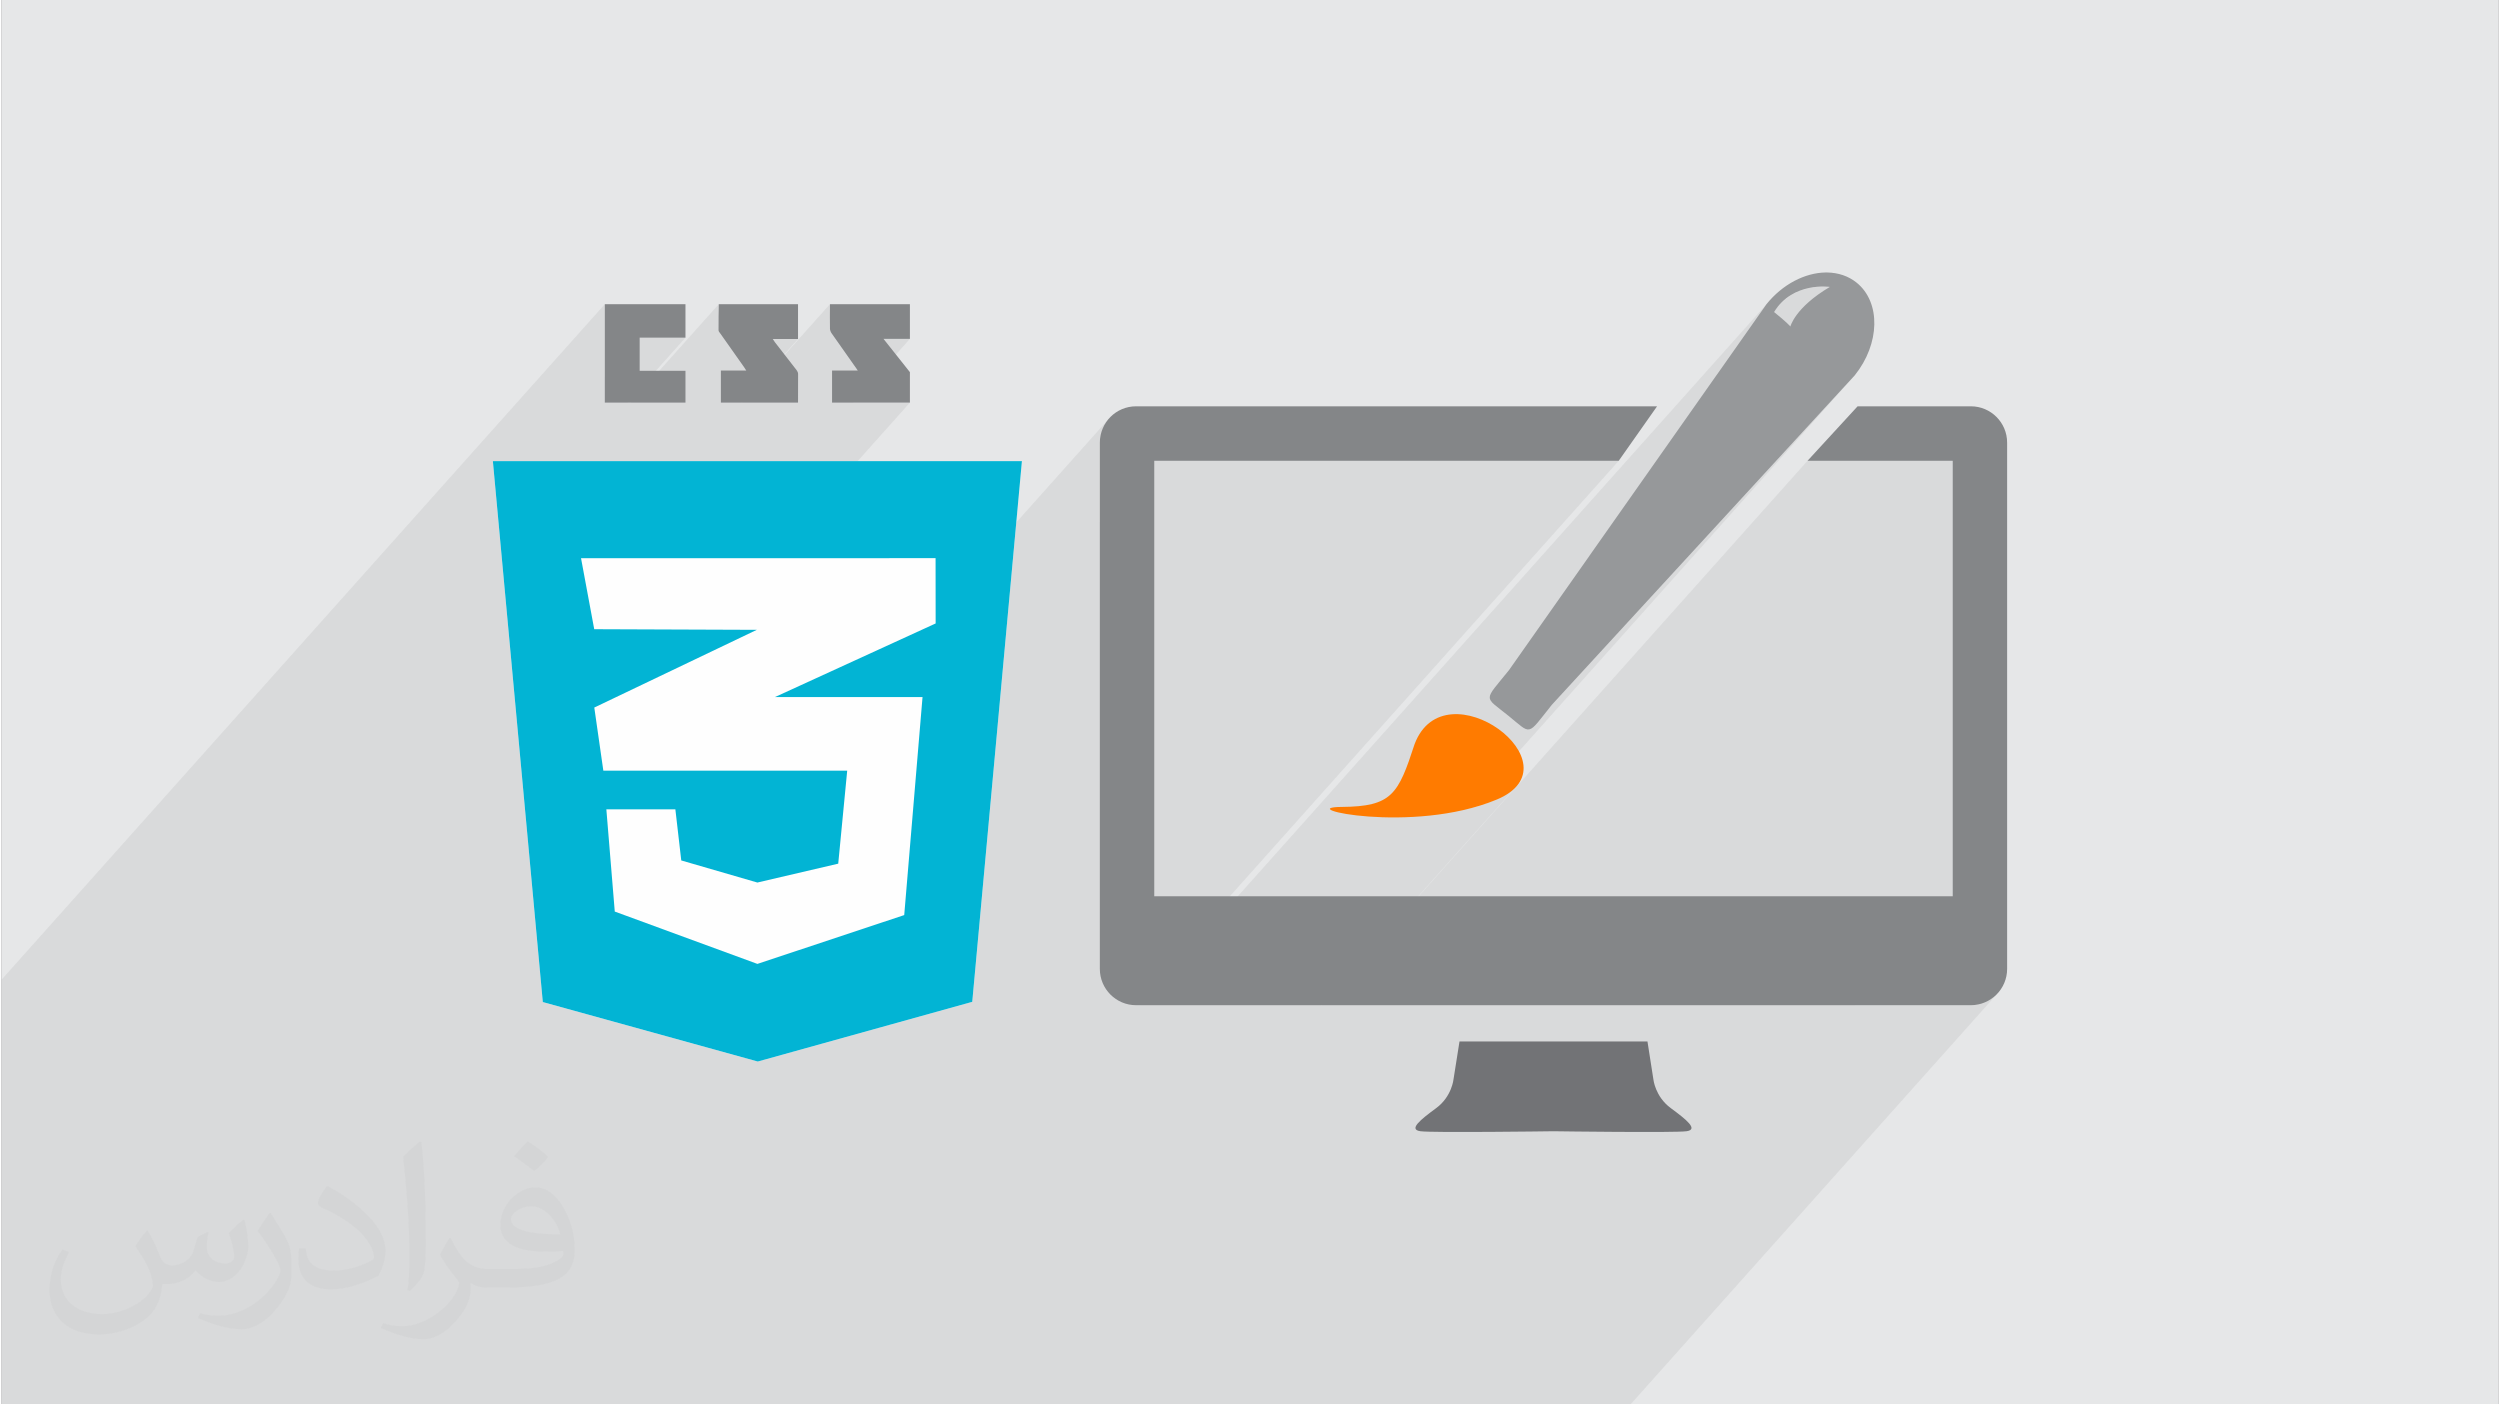
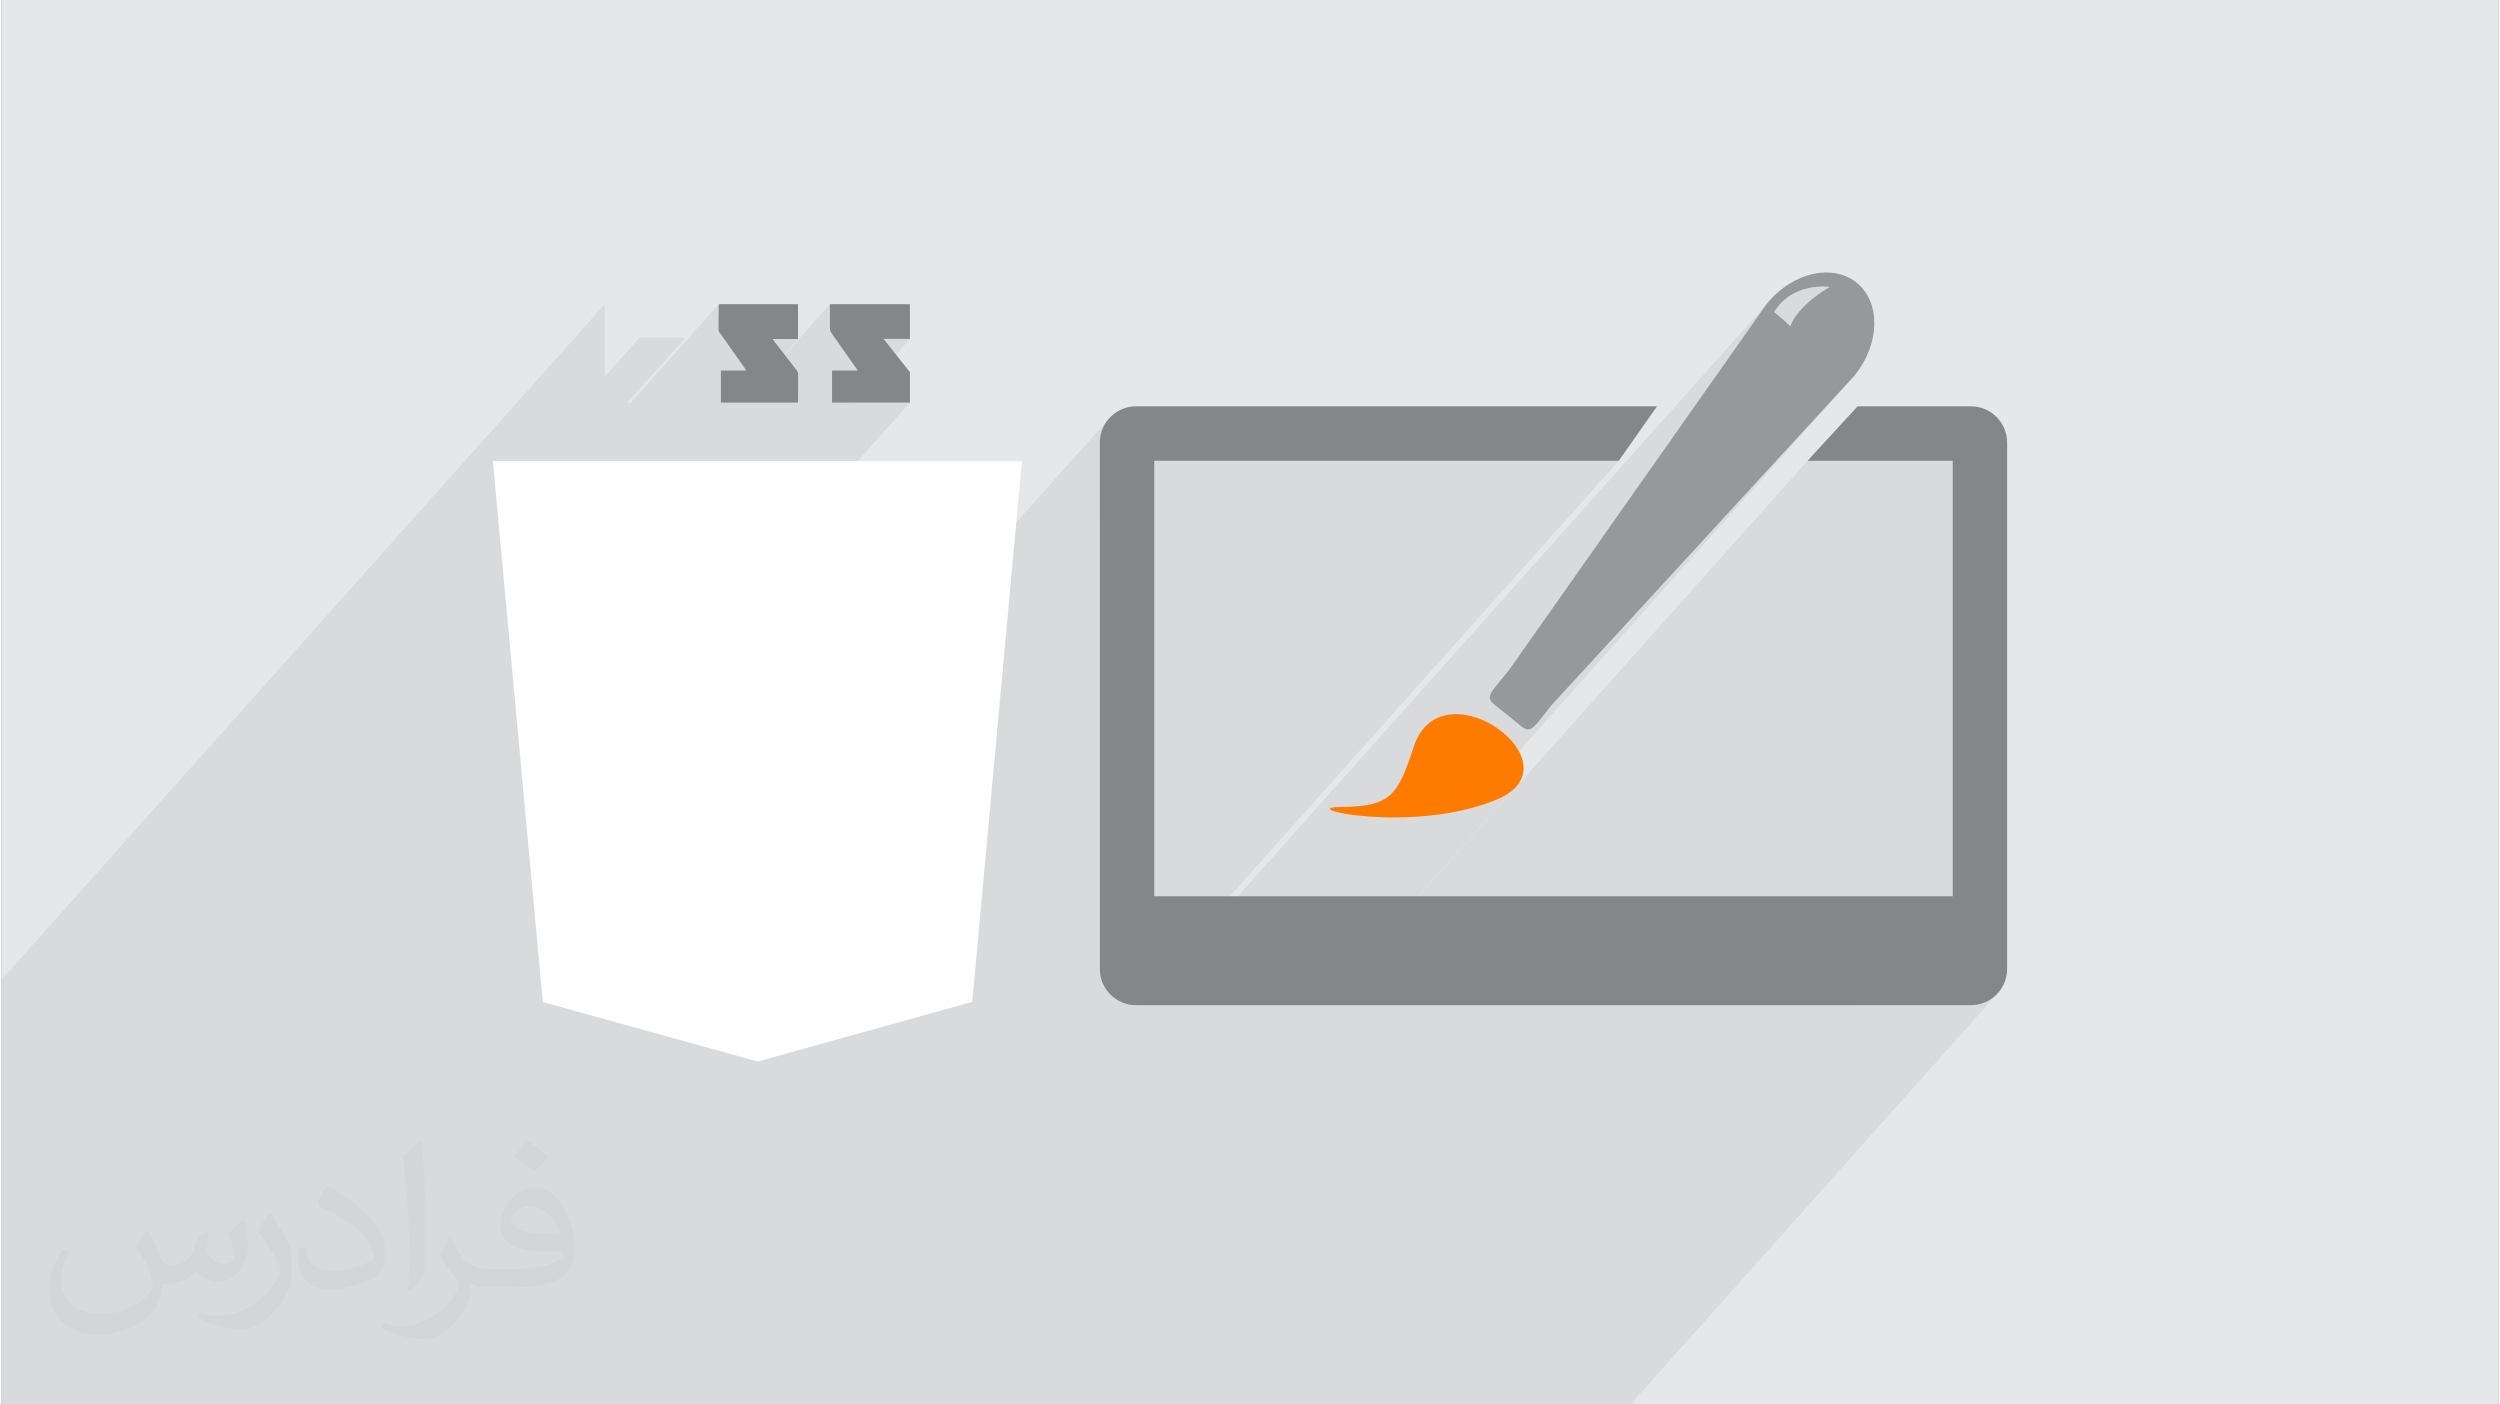
<svg xmlns="http://www.w3.org/2000/svg" xml:space="preserve" width="356px" height="200px" version="1.0" shape-rendering="geometricPrecision" text-rendering="geometricPrecision" image-rendering="optimizeQuality" fill-rule="evenodd" clip-rule="evenodd" viewBox="0 0 35600 20025">
  <rect x="0" y="0" width="35600" height="20025" fill="#808080" stroke="none" />
  <g id="__x0023_Layer_x0020_1">
    <g id="_2804890612576">
      <path fill="#E6E7E8" d="M0 0l35600 0 0 20025 -35600 0 0 -20025z" />
      <path fill="#373435" fill-opacity="0.078" d="M11356 4833l-810 907 12 0 1253 -1403 0 43 -1 44 0 43 0 44 0 43 0 44 0 43 1 44 0 8 2 8 1 9 3 8 3 8 3 8 4 8 5 7 46 66 46 66 47 66 47 66 46 67 48 67 48 68 31 45 383 -429 50 0 49 0 48 0 47 0 47 0 46 0 45 0 45 0 -811 909 117 0 139 0 139 0 139 0 139 0 138 0 -2891 3237 708 3 -1793 2008 1114 0 937 -1049 2060 -943 2724 -3051 -63 77 -48 87 -30 98 -10 104 0 1128 776 -869 6622 0 -6927 7757 46 5 63 0 9015 -10096 -91 102 -718 1020 938 -1050 126 -100 133 -65 128 -37 116 -17 95 -4 63 3 23 3 -3445 3858 -1131 1607 -119 146 -85 105 -51 77 -18 58 15 50 49 53 81 65 114 90 112 92 81 66 62 36 52 5 15 -9 304 -340 4319 -4698 -5522 6182 184 -49 230 -83 190 -103 122 -120 -2815 3153 7 0 6931 -7762 2070 0 0 6209 -1387 1553 1646 0 104 -11 97 -30 88 -48 77 -63 -5220 5845 -230 0 -1646 0 -767 0 -37 0 -1896 0 -1896 0 -54 0 -85 0 -53 0 -395 0 -362 0 -2070 0 -7 0 -113 0 -295 0 -99 0 -24 0 -492 0 -561 0 -104 0 -200 0 -60 0 -41 0 -22 0 -44 0 -316 0 -8 0 -193 0 0 0 -63 0 -50 0 -929 0 -1399 0 -2074 0 -224 0 -1248 0 -1 0 -123 0 -624 0 -432 0 -575 0 -39 0 -137 0 -530 0 -113 0 -126 0 -448 0 -974 0 -140 0 -396 0 -314 0 -195 0 0 -474 0 -217 0 -335 0 -46 0 -41 0 -370 0 -85 0 -24 0 -435 0 -88 0 -348 0 -12 0 -325 0 -15 0 -37 0 -28 0 -58 0 -320 0 -108 0 -419 0 -85 0 -368 0 -54 0 -361 0 -370 0 -583 0 -451 8601 -9631 0 88 0 88 0 88 0 88 0 88 0 87 0 88 0 88 0 87 0 88 0 87 0 68 497 -556 81 0 81 0 81 0 81 0 82 0 82 0 82 0 83 0 -827 926 48 0 1254 -1403 -1 46 -1 47 0 46 -1 47 -1 46 0 47 0 46 0 47 1 6 2 7 3 6 4 7 5 7 5 6 5 6 4 6 42 60 41 59 42 59 42 59 42 59 42 59 41 59 42 59 4 5 3 6 4 5 4 6 4 6 3 6 388 -434 46 0 46 0 45 0 45 0 44 0 45 0 45 0 45 0z" />
      <g>
-         <path fill="#727376" fill-rule="nonzero" d="M23799 15799c-224,-165 -248,-412 -248,-412l-84 -538 -2680 0 -85 537c0,0 -23,248 -247,413 -224,165 -401,306 -224,330 170,23 1777,2 1896,0 119,2 1726,23 1896,0 176,-24 0,-165 -224,-330z" />
        <path fill="#FF7B00" fill-rule="nonzero" d="M19108 11505c716,-6 805,-178 1039,-896 430,-1135 2368,297 1167,793 -1201,497 -2922,109 -2206,103z" />
        <path fill="#96989A" fill-rule="nonzero" d="M26449 4030c-119,-96 -264,-142 -418,-145l-26 0c-291,5 -610,165 -842,453l-3672 5218c-363,450 -361,364 -14,644 347,280 264,300 626,-150l4319 -4698c362,-451 374,-1042 27,-1322zm-944 625c0,0 -54,-63 -233,-206 268,-438 795,-358 795,-358 -499,296 -562,564 -562,564z" />
        <path fill="#848688" fill-rule="nonzero" d="M28078 5793l-1615 0 -714 777 2070 0 0 6209 -11384 0 0 -6209 6622 0 547 -777 -7428 0c-286,0 -517,232 -517,518l0 7503c0,286 231,518 517,518l11902 0c285,0 517,-232 517,-518l0 -7503c0,-286 -232,-518 -517,-518z" />
        <path fill="#848688" fill-rule="nonzero" d="M12951 5306c0,145 0,289 0,434 -370,0 -740,0 -1110,0 0,-150 0,-301 0,-457 125,0 242,0 367,0 -129,-183 -253,-358 -376,-534 -12,-18 -21,-43 -21,-64 -2,-116 -1,-232 0,-348 379,0 758,0 1140,0 0,165 0,330 0,494 -120,0 -241,0 -377,0 133,167 255,321 377,475z" />
        <path fill="#848688" fill-rule="nonzero" d="M11356 5740c-366,0 -733,0 -1100,0 0,-150 0,-301 0,-457 122,0 238,0 362,0 -14,-22 -23,-36 -33,-50 -111,-157 -223,-315 -334,-473 -11,-16 -29,-34 -29,-51 -1,-124 2,-248 4,-372 377,0 753,0 1130,0 0,164 0,328 0,496 -121,0 -236,0 -361,0 14,21 22,34 32,47 103,132 207,265 309,398 11,15 21,35 21,53 1,137 0,273 -1,409z" />
-         <path fill="#848688" fill-rule="nonzero" d="M9751 5740c-383,0 -766,0 -1150,0 0,-467 0,-933 0,-1403 383,0 767,0 1150,0 0,157 0,314 0,477 -222,0 -438,0 -653,0 0,159 0,313 0,473 219,0 435,0 653,0 0,155 0,304 0,453z" />
+         <path fill="#848688" fill-rule="nonzero" d="M9751 5740z" />
        <path fill="#FEFEFE" fill-rule="nonzero" d="M7005 6575l712 7712 3065 848 3058 -851 708 -7709 -7543 0z" />
-         <path fill="#02B4D4" fill-rule="nonzero" d="M7005 6575l712 7712 3065 848 3058 -851 708 -7709 -7543 0zm4924 5739l128 -1326 -1281 0 -2196 0 -129 -900 2317 -1108 -2318 -9 -188 -1012 2514 0 2541 -1 1 931 -2292 1050 2105 0 -261 3108 -2093 696 -1 0 -2033 -746 -120 -1458 984 0 84 729 1085 315 1 0 1152 -269z" />
      </g>
      <path fill="#373435" fill-opacity="0.031" d="M2082 17547c68,104 112,203 155,312 32,64 49,183 199,183 44,0 107,-14 163,-45 63,-33 111,-83 136,-159l60 -202 146 -72 10 10c-20,77 -25,149 -25,206 0,170 146,234 262,234 68,0 129,-34 129,-95 0,-81 -34,-217 -78,-339 68,-68 136,-136 214,-191l12 6c34,144 53,287 53,381 0,93 -41,196 -75,264 -70,132 -194,238 -344,238 -114,0 -241,-58 -328,-163l-5 0c-82,101 -209,193 -412,193l-63 0c-10,134 -39,229 -83,314 -121,237 -480,404 -818,404 -470,0 -706,-272 -706,-633 0,-223 73,-431 185,-578l92 38c-70,134 -117,262 -117,385 0,338 275,499 592,499 294,0 658,-187 724,-404 -25,-237 -114,-348 -250,-565 41,-72 94,-144 160,-221l12 0zm5421 -1274c99,62 196,136 291,221 -53,74 -119,142 -201,202 -95,-77 -190,-143 -287,-213 66,-74 131,-146 197,-210zm51 926c-160,0 -291,105 -291,183 0,168 320,219 703,217 -48,-196 -216,-400 -412,-400zm-359 895c208,0 390,-6 529,-41 155,-39 286,-118 286,-171 0,-15 0,-31 -5,-46 -87,8 -187,8 -274,8 -282,0 -498,-64 -583,-222 -21,-44 -36,-93 -36,-149 0,-152 66,-303 182,-406 97,-85 204,-138 313,-138 197,0 354,158 464,408 60,136 101,293 101,491 0,132 -36,243 -118,326 -153,148 -435,204 -867,204l-196 0 0 0 -51 0c-107,0 -184,-19 -245,-66l-10 0c3,25 5,50 5,72 0,97 -32,221 -97,320 -192,287 -400,410 -580,410 -182,0 -405,-70 -606,-161l36 -70c65,27 155,46 279,46 325,0 752,-314 805,-619 -12,-25 -34,-58 -65,-93 -95,-113 -155,-208 -211,-307 48,-95 92,-171 133,-239l17 -2c139,282 265,445 546,445l44 0 0 0 204 0zm-1408 299c24,-130 26,-276 26,-413l0 -202c0,-377 -48,-926 -87,-1282 68,-75 163,-161 238,-219l22 6c51,450 63,972 63,1452 0,126 -5,250 -17,340 -7,114 -73,201 -214,332l-31 -14zm-1449 -596c7,177 94,318 398,318 189,0 349,-50 526,-135 32,-14 49,-33 49,-49 0,-111 -85,-258 -228,-392 -139,-126 -323,-237 -495,-311 -59,-25 -78,-52 -78,-77 0,-51 68,-158 124,-235l19 -2c197,103 417,256 580,427 148,157 240,316 240,489 0,128 -39,250 -102,361 -216,109 -446,192 -674,192 -277,0 -466,-130 -466,-436 0,-33 0,-84 12,-150l95 0zm-501 -503l172 278c63,103 122,215 122,392l0 227c0,183 -117,379 -306,573 -148,132 -279,188 -400,188 -180,0 -386,-56 -624,-159l27 -70c75,21 162,37 269,37 342,-2 692,-252 852,-557 19,-35 26,-68 26,-90 0,-36 -19,-75 -34,-110 -87,-165 -184,-315 -291,-453 56,-89 112,-174 173,-258l14 2z" />
    </g>
  </g>
</svg>